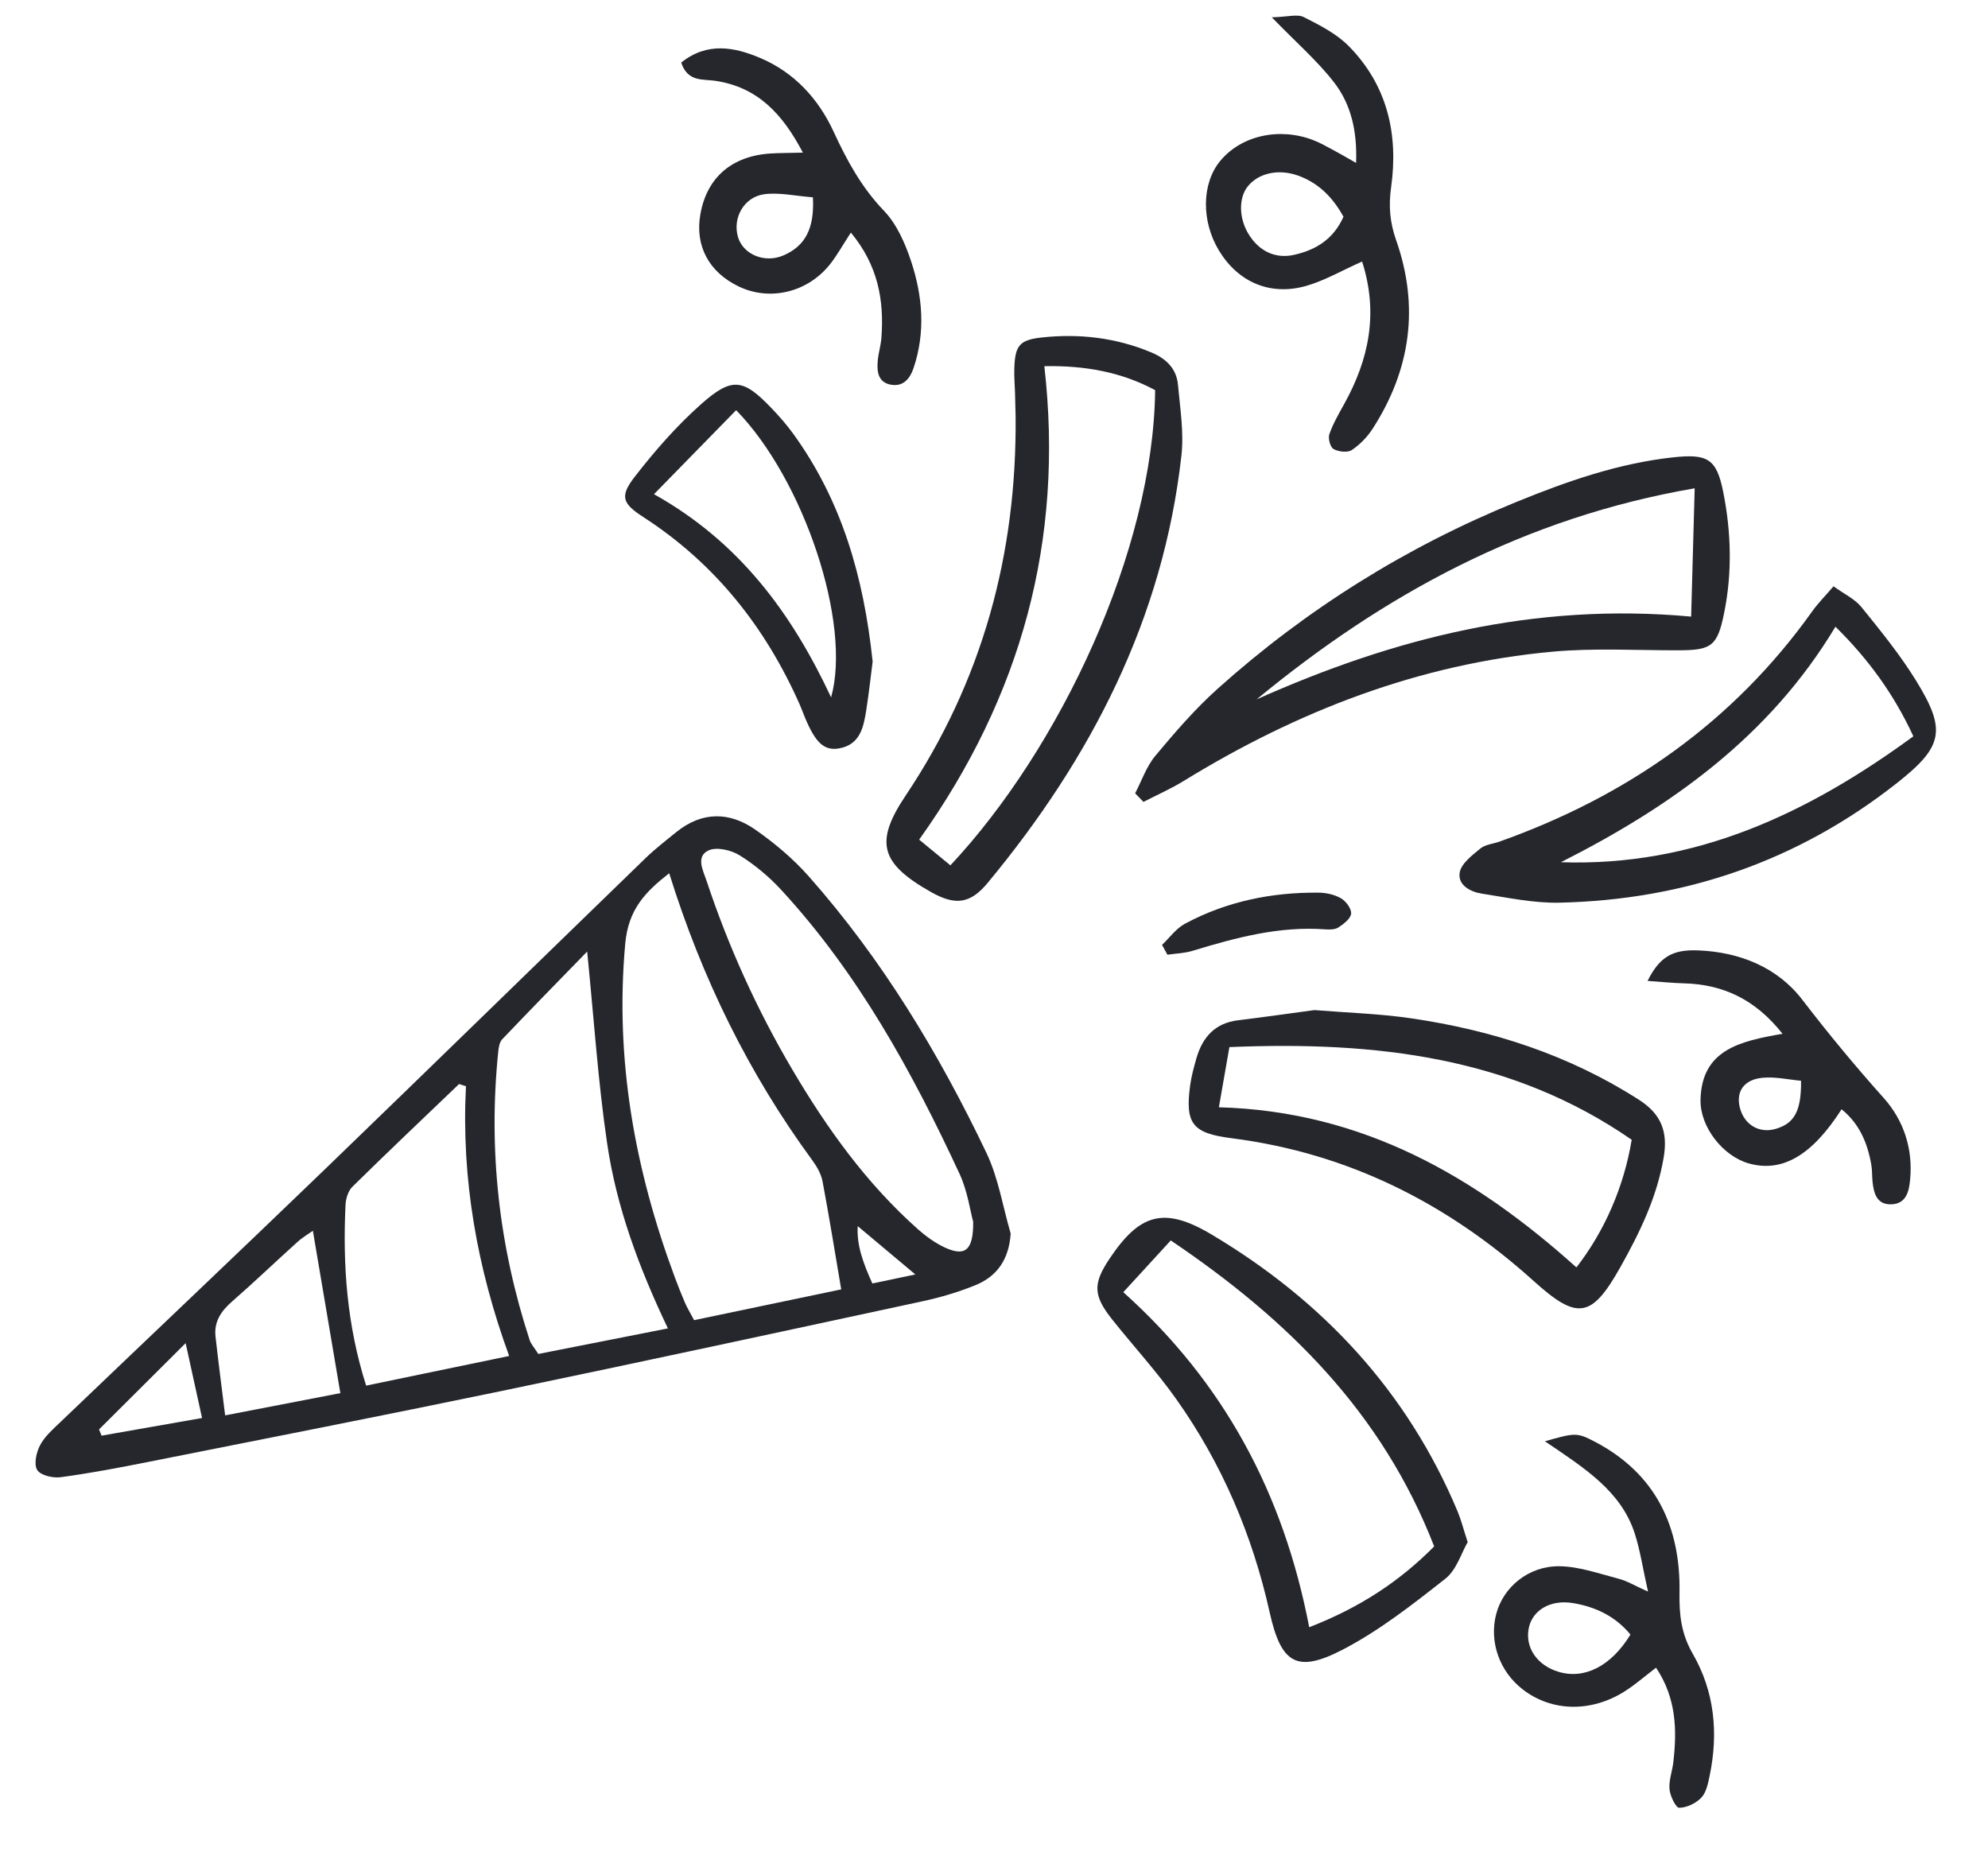
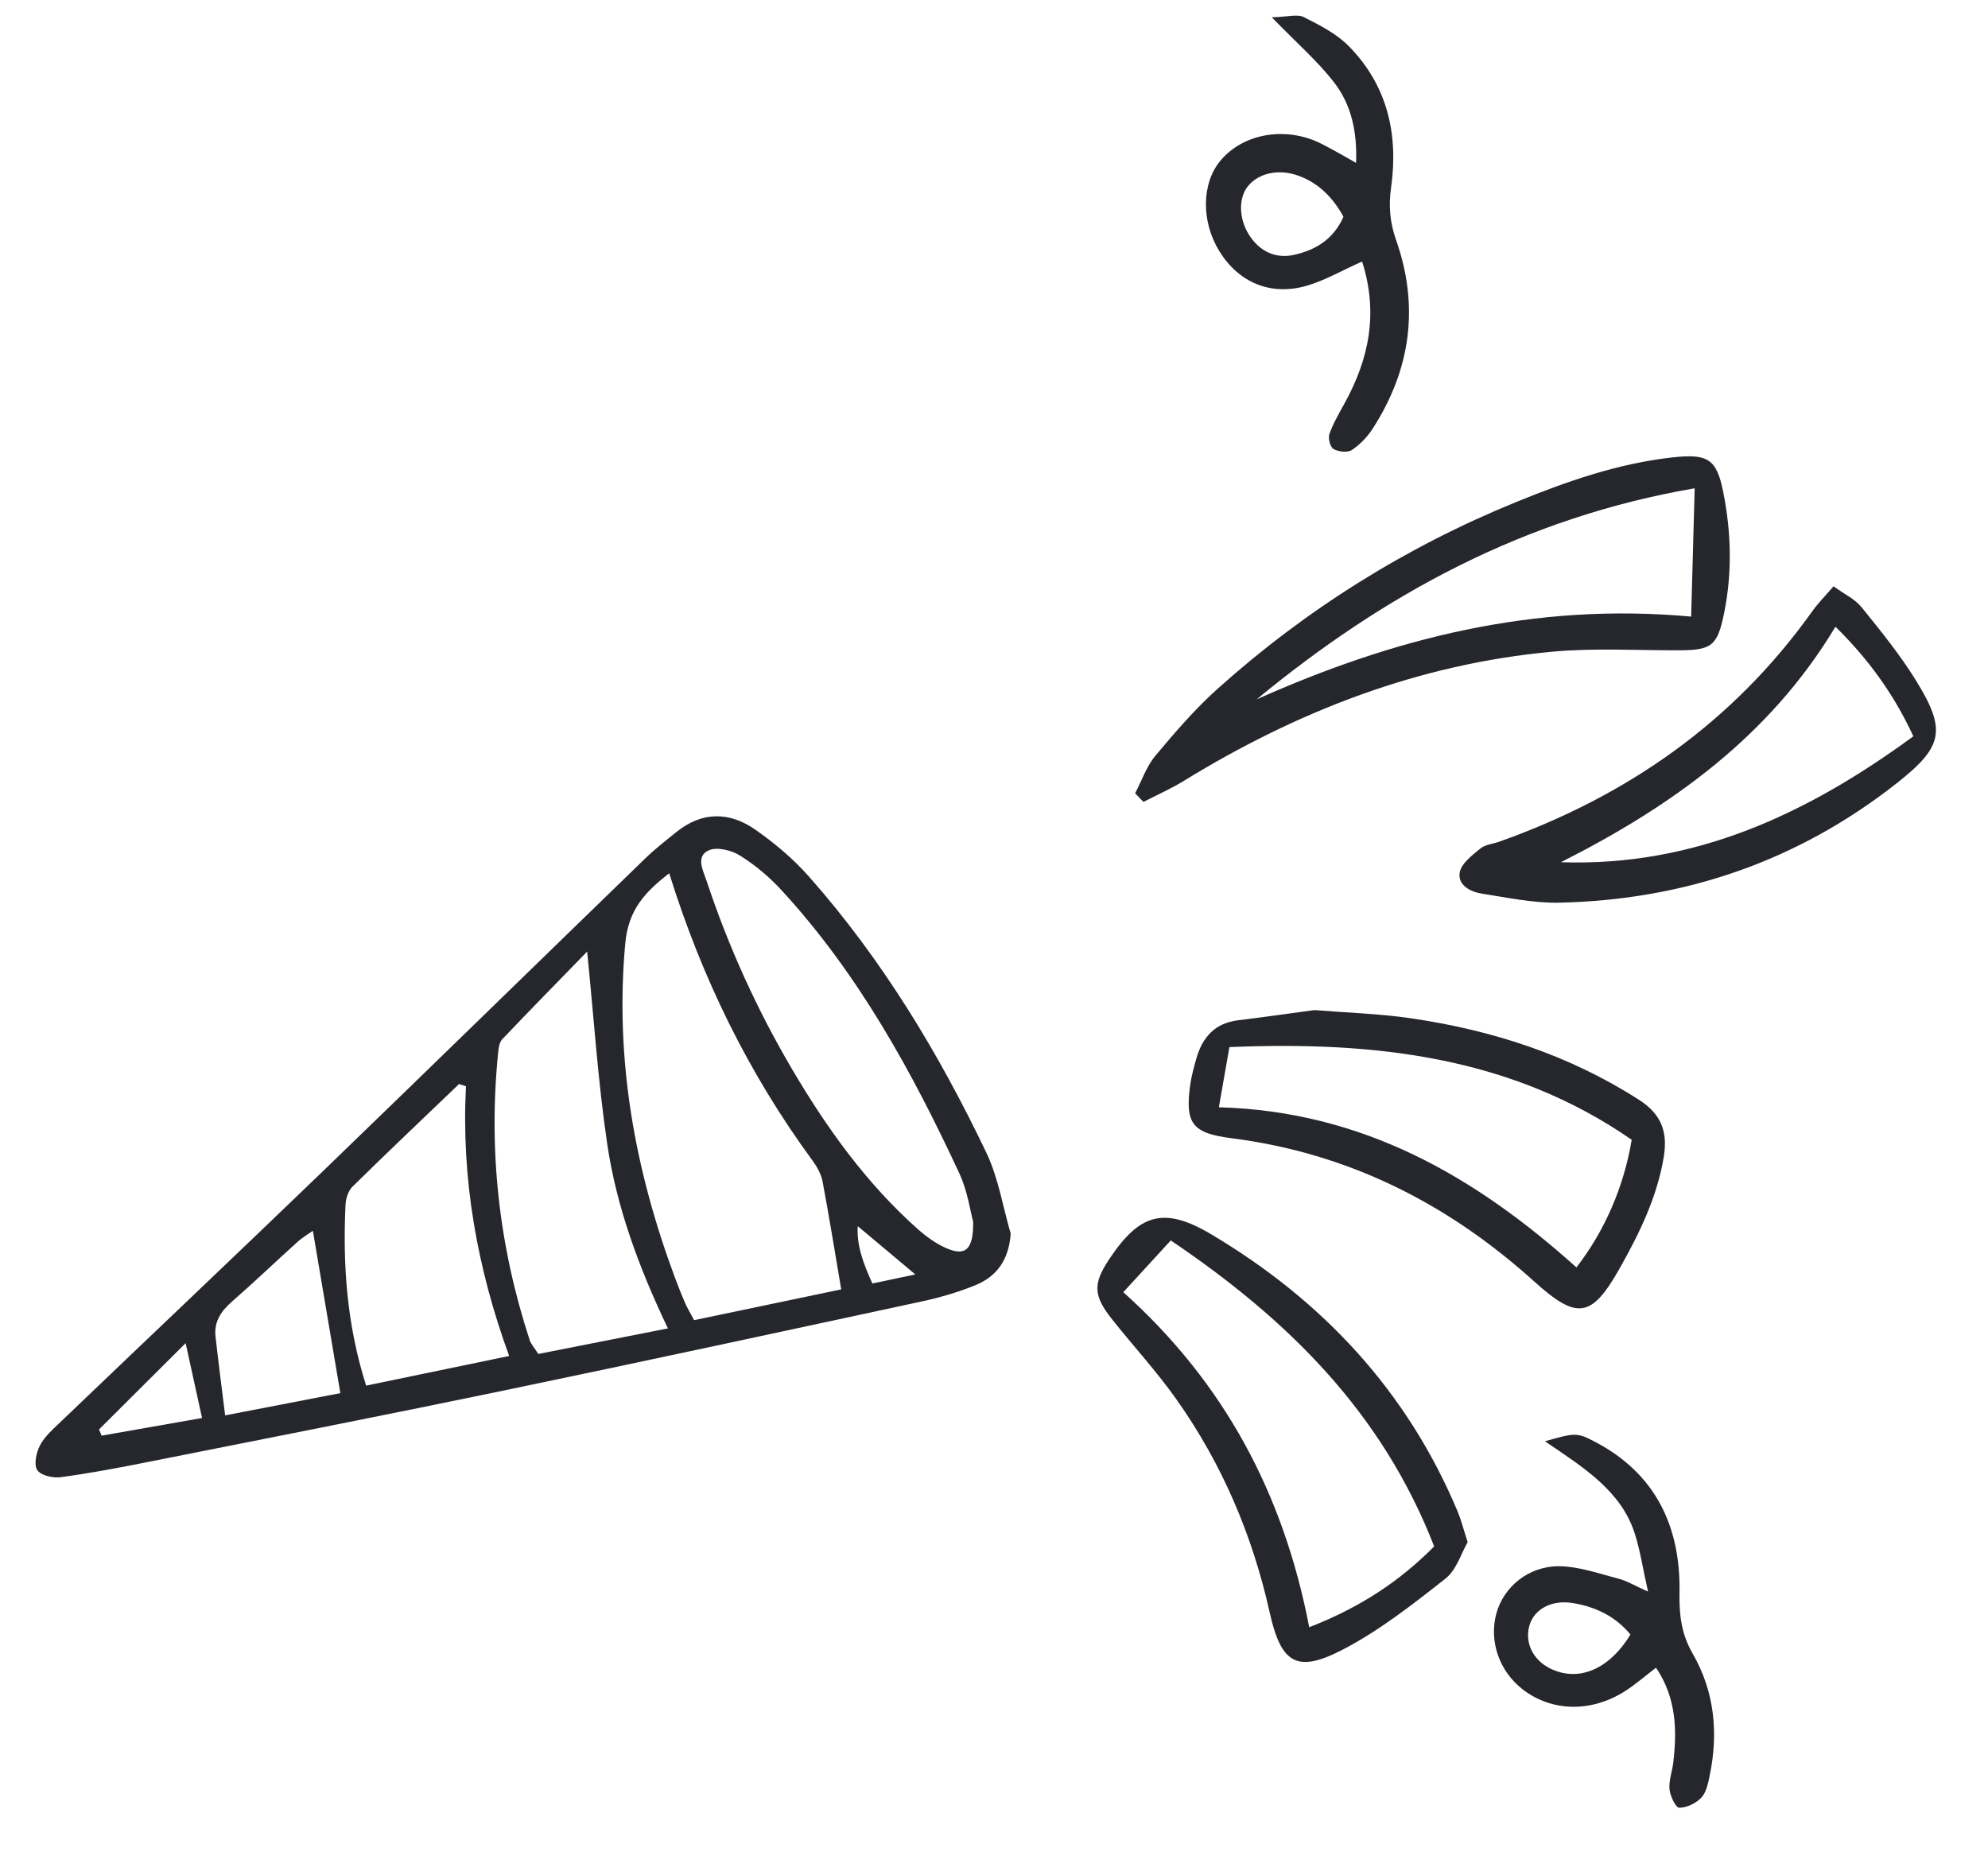
<svg xmlns="http://www.w3.org/2000/svg" width="68" height="64" viewBox="0 0 68 64" fill="none">
  <path fill-rule="evenodd" clip-rule="evenodd" d="M34.571 42.198C34.301 41.274 34.15 40.292 33.74 39.434C32.114 36.029 30.172 32.81 27.66 29.973C27.126 29.37 26.49 28.836 25.828 28.375C24.948 27.763 24.012 27.755 23.139 28.459C22.777 28.751 22.408 29.038 22.075 29.36C18.398 32.923 14.736 36.502 11.052 40.057C8.065 42.937 5.051 45.789 2.053 48.658C1.803 48.897 1.526 49.14 1.37 49.438C1.242 49.683 1.152 50.089 1.272 50.283C1.385 50.467 1.808 50.567 2.072 50.531C3.07 50.397 4.062 50.209 5.051 50.012C9.08 49.211 13.112 48.422 17.135 47.586C21.954 46.585 26.766 45.545 31.578 44.508C32.182 44.377 32.784 44.198 33.356 43.966C34.11 43.661 34.511 43.078 34.571 42.198ZM23.742 45.159C23.606 44.901 23.505 44.737 23.429 44.562C23.306 44.278 23.193 43.988 23.084 43.698C21.714 40.013 21.028 36.245 21.386 32.283C21.492 31.113 22.063 30.517 22.89 29.871C24.012 33.469 25.612 36.728 27.791 39.698C27.945 39.908 28.087 40.16 28.135 40.411C28.363 41.618 28.557 42.831 28.774 44.106C27.161 44.444 25.497 44.792 23.742 45.159ZM18.413 46.315C18.273 46.094 18.162 45.977 18.117 45.839C17.066 42.627 16.699 39.34 17.042 35.977C17.057 35.829 17.086 35.648 17.18 35.549C18.128 34.553 19.091 33.571 20.084 32.55C20.316 34.85 20.455 36.997 20.768 39.118C21.088 41.291 21.851 43.355 22.846 45.441C21.272 45.752 19.84 46.034 18.413 46.315ZM33.288 41.794C33.297 42.773 33.009 42.983 32.346 42.686C32 42.531 31.676 42.295 31.39 42.041C29.633 40.478 28.281 38.591 27.095 36.577C25.891 34.532 24.915 32.381 24.168 30.13C24.053 29.786 23.787 29.298 24.237 29.09C24.515 28.961 25.012 29.08 25.303 29.261C25.823 29.584 26.31 29.993 26.726 30.445C29.358 33.302 31.201 36.664 32.823 40.156C33.095 40.743 33.184 41.415 33.288 41.794ZM12.524 47.398C11.863 45.319 11.722 43.282 11.818 41.221C11.828 41.006 11.908 40.739 12.053 40.596C13.257 39.411 14.484 38.249 15.703 37.081C15.782 37.107 15.86 37.133 15.938 37.158C15.775 40.326 16.32 43.38 17.416 46.384C15.741 46.731 14.193 47.052 12.524 47.398ZM7.701 48.416C7.575 47.395 7.465 46.558 7.372 45.72C7.315 45.209 7.564 44.846 7.942 44.517C8.702 43.854 9.43 43.154 10.18 42.479C10.358 42.319 10.571 42.196 10.702 42.102C11.014 43.946 11.316 45.728 11.642 47.655C10.467 47.882 9.192 48.128 7.701 48.416ZM6.911 48.506C5.677 48.723 4.576 48.916 3.474 49.11C3.446 49.039 3.417 48.967 3.388 48.896C4.33 47.958 5.271 47.02 6.35 45.945C6.557 46.89 6.718 47.622 6.911 48.506ZM29.839 43.904C29.529 43.213 29.297 42.602 29.339 41.943C29.995 42.493 30.601 43.001 31.309 43.595C30.742 43.714 30.303 43.806 29.839 43.904Z" fill="#25272D" />
  <path fill-rule="evenodd" clip-rule="evenodd" d="M39.112 27.431C39.571 27.194 40.048 26.985 40.487 26.715C44.374 24.325 48.54 22.71 53.107 22.292C54.53 22.162 55.974 22.248 57.408 22.245C58.54 22.243 58.744 22.106 58.973 20.976C59.255 19.59 59.218 18.193 58.94 16.814C58.714 15.691 58.406 15.515 57.216 15.646C55.345 15.851 53.586 16.469 51.863 17.172C48.095 18.709 44.685 20.84 41.655 23.555C40.879 24.25 40.19 25.05 39.52 25.852C39.215 26.218 39.054 26.704 38.827 27.136C38.922 27.234 39.017 27.332 39.112 27.431ZM57.846 21.092C52.458 20.599 47.643 21.843 42.982 23.924C47.345 20.328 52.148 17.705 57.967 16.703C57.925 18.228 57.888 19.564 57.846 21.092Z" fill="#25272D" />
-   <path fill-rule="evenodd" clip-rule="evenodd" d="M34.739 14.241C34.784 18.941 33.607 23.287 30.977 27.215C29.908 28.811 30.111 29.536 31.847 30.515C32.673 30.981 33.185 30.925 33.787 30.197C37.324 25.93 39.787 21.163 40.411 15.581C40.5 14.789 40.365 13.967 40.293 13.162C40.243 12.61 39.89 12.268 39.383 12.056C38.172 11.549 36.911 11.403 35.619 11.546C34.865 11.63 34.718 11.827 34.695 12.612C34.686 12.883 34.711 13.155 34.719 13.426C34.727 13.698 34.733 13.969 34.739 14.241ZM31.44 28.722C34.935 23.828 36.4 18.476 35.722 12.526C37.104 12.498 38.362 12.727 39.512 13.346C39.45 18.836 36.263 25.59 32.509 29.601C32.17 29.323 31.827 29.041 31.44 28.722Z" fill="#25272D" />
  <path fill-rule="evenodd" clip-rule="evenodd" d="M44.962 34.552C44.117 34.665 43.238 34.793 42.357 34.899C41.554 34.995 41.126 35.485 40.919 36.217C40.835 36.514 40.752 36.816 40.71 37.121C40.532 38.436 40.78 38.763 42.124 38.935C46.101 39.442 49.507 41.156 52.46 43.82C53.949 45.164 54.438 45.104 55.425 43.345C56.089 42.163 56.678 40.953 56.908 39.585C57.056 38.704 56.816 38.105 56.062 37.621C53.669 36.085 51.035 35.236 48.249 34.831C47.179 34.675 46.092 34.644 44.962 34.552ZM42.052 35.818C47.074 35.609 51.721 36.157 55.813 38.988C55.544 40.602 54.888 42.107 53.922 43.355C50.476 40.257 46.625 38.012 41.692 37.877C41.817 37.161 41.926 36.539 42.052 35.818Z" fill="#25272D" />
  <path fill-rule="evenodd" clip-rule="evenodd" d="M50.202 52.752C50.051 52.286 49.976 51.984 49.857 51.7C48.132 47.585 45.238 44.49 41.442 42.229C39.812 41.258 38.978 41.517 37.947 43.064C37.377 43.92 37.39 44.318 38.054 45.15C38.778 46.058 39.568 46.918 40.237 47.864C41.8 50.07 42.842 52.516 43.43 55.158C43.819 56.903 44.355 57.246 45.926 56.43C47.181 55.779 48.32 54.883 49.438 54.004C49.822 53.702 49.987 53.121 50.202 52.752ZM44.782 55.663C43.899 51.079 41.87 47.296 38.423 44.202C38.994 43.58 39.503 43.025 40.046 42.432C44.054 45.135 47.278 48.321 49.056 52.898C47.873 54.094 46.513 54.99 44.782 55.663Z" fill="#25272D" />
  <path fill-rule="evenodd" clip-rule="evenodd" d="M62.716 20.056C62.426 20.394 62.182 20.637 61.986 20.914C59.281 24.71 55.646 27.239 51.288 28.79C51.069 28.868 50.805 28.887 50.637 29.025C50.357 29.256 49.987 29.533 49.931 29.841C49.851 30.274 50.292 30.508 50.687 30.569C51.567 30.705 52.456 30.897 53.337 30.878C57.62 30.784 61.488 29.458 64.869 26.799C66.464 25.544 66.59 24.988 65.543 23.288C64.996 22.401 64.331 21.582 63.673 20.769C63.447 20.489 63.081 20.321 62.716 20.056ZM53.391 29.494C57.177 27.58 60.53 25.19 62.782 21.438C63.906 22.544 64.78 23.745 65.447 25.187C61.831 27.835 57.977 29.651 53.391 29.494Z" fill="#25272D" />
  <path fill-rule="evenodd" clip-rule="evenodd" d="M46.591 8.946C47.158 10.719 46.822 12.299 45.98 13.817C45.794 14.154 45.596 14.492 45.471 14.852C45.421 14.996 45.5 15.295 45.614 15.36C45.782 15.454 46.091 15.491 46.236 15.396C46.516 15.21 46.772 14.945 46.955 14.66C48.254 12.644 48.553 10.48 47.754 8.213C47.539 7.603 47.494 7.039 47.583 6.408C47.838 4.588 47.454 2.917 46.136 1.579C45.716 1.152 45.139 0.859 44.594 0.584C44.376 0.474 44.05 0.579 43.502 0.592C44.351 1.467 45.069 2.089 45.638 2.826C46.214 3.573 46.427 4.488 46.385 5.573C46.077 5.398 45.862 5.27 45.642 5.153C45.403 5.026 45.166 4.887 44.915 4.791C43.742 4.342 42.438 4.645 41.728 5.517C41.1 6.289 41.088 7.576 41.7 8.579C42.358 9.659 43.458 10.134 44.695 9.775C45.313 9.596 45.885 9.261 46.591 8.946ZM45.954 7.415C45.607 8.191 44.999 8.555 44.258 8.719C43.612 8.862 43.054 8.583 42.701 7.997C42.372 7.451 42.365 6.765 42.684 6.371C43.045 5.926 43.716 5.771 44.373 5.997C45.1 6.248 45.592 6.757 45.954 7.415Z" fill="#25272D" />
  <path fill-rule="evenodd" clip-rule="evenodd" d="M52.844 49.302C54.211 50.227 55.451 51.01 55.918 52.46C56.103 53.037 56.192 53.645 56.371 54.444C55.897 54.232 55.644 54.075 55.369 54.005C54.701 53.832 54.025 53.587 53.349 53.577C52.285 53.561 51.423 54.289 51.18 55.204C50.928 56.154 51.288 57.178 52.093 57.796C53.081 58.555 54.428 58.585 55.583 57.85C55.938 57.624 56.257 57.343 56.645 57.047C57.335 58.075 57.368 59.168 57.235 60.291C57.199 60.598 57.078 60.908 57.106 61.207C57.128 61.439 57.324 61.841 57.438 61.839C57.697 61.836 58.012 61.685 58.195 61.492C58.365 61.312 58.424 61.005 58.479 60.743C58.783 59.285 58.647 57.863 57.901 56.571C57.51 55.894 57.434 55.245 57.448 54.482C57.489 52.221 56.631 50.4 54.542 49.312C53.938 48.996 53.867 49.011 52.844 49.302ZM55.77 55.914C55.11 56.994 54.198 57.457 53.307 57.187C52.585 56.968 52.171 56.375 52.286 55.722C52.397 55.091 53.02 54.707 53.804 54.837C54.582 54.965 55.262 55.295 55.77 55.914Z" fill="#25272D" />
-   <path fill-rule="evenodd" clip-rule="evenodd" d="M29.849 22.629C29.539 19.697 28.781 17.126 27.151 14.863C26.925 14.549 26.669 14.254 26.402 13.975C25.422 12.95 25.043 12.88 23.969 13.836C23.138 14.576 22.392 15.43 21.709 16.311C21.184 16.989 21.297 17.229 22.008 17.689C24.457 19.273 26.187 21.459 27.358 24.108C27.42 24.25 27.472 24.396 27.531 24.539C27.89 25.402 28.188 25.695 28.709 25.599C29.426 25.468 29.54 24.866 29.632 24.284C29.727 23.675 29.793 23.061 29.849 22.629ZM25.18 14.031C27.492 16.398 29.138 21.32 28.428 23.855C27.06 20.934 25.268 18.527 22.37 16.905C23.372 15.881 24.275 14.957 25.18 14.031Z" fill="#25272D" />
-   <path fill-rule="evenodd" clip-rule="evenodd" d="M62.992 37.945C63.603 38.44 63.878 39.099 64.007 39.835C64.041 40.025 64.031 40.221 64.05 40.414C64.091 40.824 64.197 41.22 64.708 41.196C65.209 41.171 65.298 40.745 65.336 40.355C65.438 39.297 65.117 38.323 64.431 37.557C63.459 36.471 62.538 35.357 61.649 34.199C60.797 33.087 59.504 32.566 58.084 32.51C57.197 32.475 56.767 32.738 56.355 33.554C56.818 33.586 57.21 33.627 57.602 33.637C58.949 33.674 60.043 34.189 60.972 35.363C59.537 35.614 58.205 35.895 58.167 37.62C58.147 38.553 58.937 39.547 59.813 39.796C60.952 40.119 61.974 39.534 62.992 37.945ZM61.605 36.97C61.617 38.006 61.375 38.428 60.741 38.615C60.176 38.782 59.658 38.475 59.511 37.886C59.374 37.34 59.65 36.926 60.294 36.867C60.729 36.827 61.178 36.931 61.605 36.97Z" fill="#25272D" />
-   <path fill-rule="evenodd" clip-rule="evenodd" d="M39.931 32.658C40.219 32.616 40.517 32.609 40.791 32.525C42.273 32.074 43.759 31.674 45.332 31.791C45.482 31.802 45.667 31.8 45.782 31.724C45.961 31.605 46.198 31.427 46.215 31.255C46.232 31.088 46.042 30.829 45.873 30.731C45.651 30.601 45.361 30.537 45.099 30.535C43.493 30.521 41.953 30.835 40.532 31.598C40.228 31.761 40.007 32.077 39.748 32.322C39.809 32.434 39.87 32.546 39.931 32.658Z" fill="#25272D" />
-   <path fill-rule="evenodd" clip-rule="evenodd" d="M29.104 7.956C30.035 9.079 30.243 10.271 30.15 11.545C30.13 11.815 30.045 12.08 30.023 12.349C29.992 12.715 30.034 13.084 30.482 13.161C30.902 13.232 31.13 12.944 31.248 12.592C31.662 11.365 31.56 10.129 31.163 8.933C30.959 8.319 30.673 7.664 30.235 7.209C29.467 6.409 28.971 5.493 28.514 4.504C28 3.389 27.18 2.488 26.024 1.992C25.118 1.604 24.189 1.43 23.301 2.14C23.521 2.814 24.047 2.7 24.474 2.765C25.914 2.985 26.762 3.886 27.463 5.221C26.983 5.233 26.681 5.232 26.379 5.249C25.036 5.328 24.178 6.068 23.956 7.331C23.766 8.408 24.246 9.309 25.269 9.8C26.339 10.313 27.635 10.002 28.401 9.027C28.637 8.725 28.825 8.385 29.104 7.956ZM27.806 6.75C27.863 7.813 27.546 8.422 26.782 8.743C26.143 9.011 25.423 8.697 25.247 8.121C25.045 7.462 25.443 6.731 26.156 6.642C26.667 6.579 27.201 6.703 27.806 6.75Z" fill="#25272D" />
</svg>